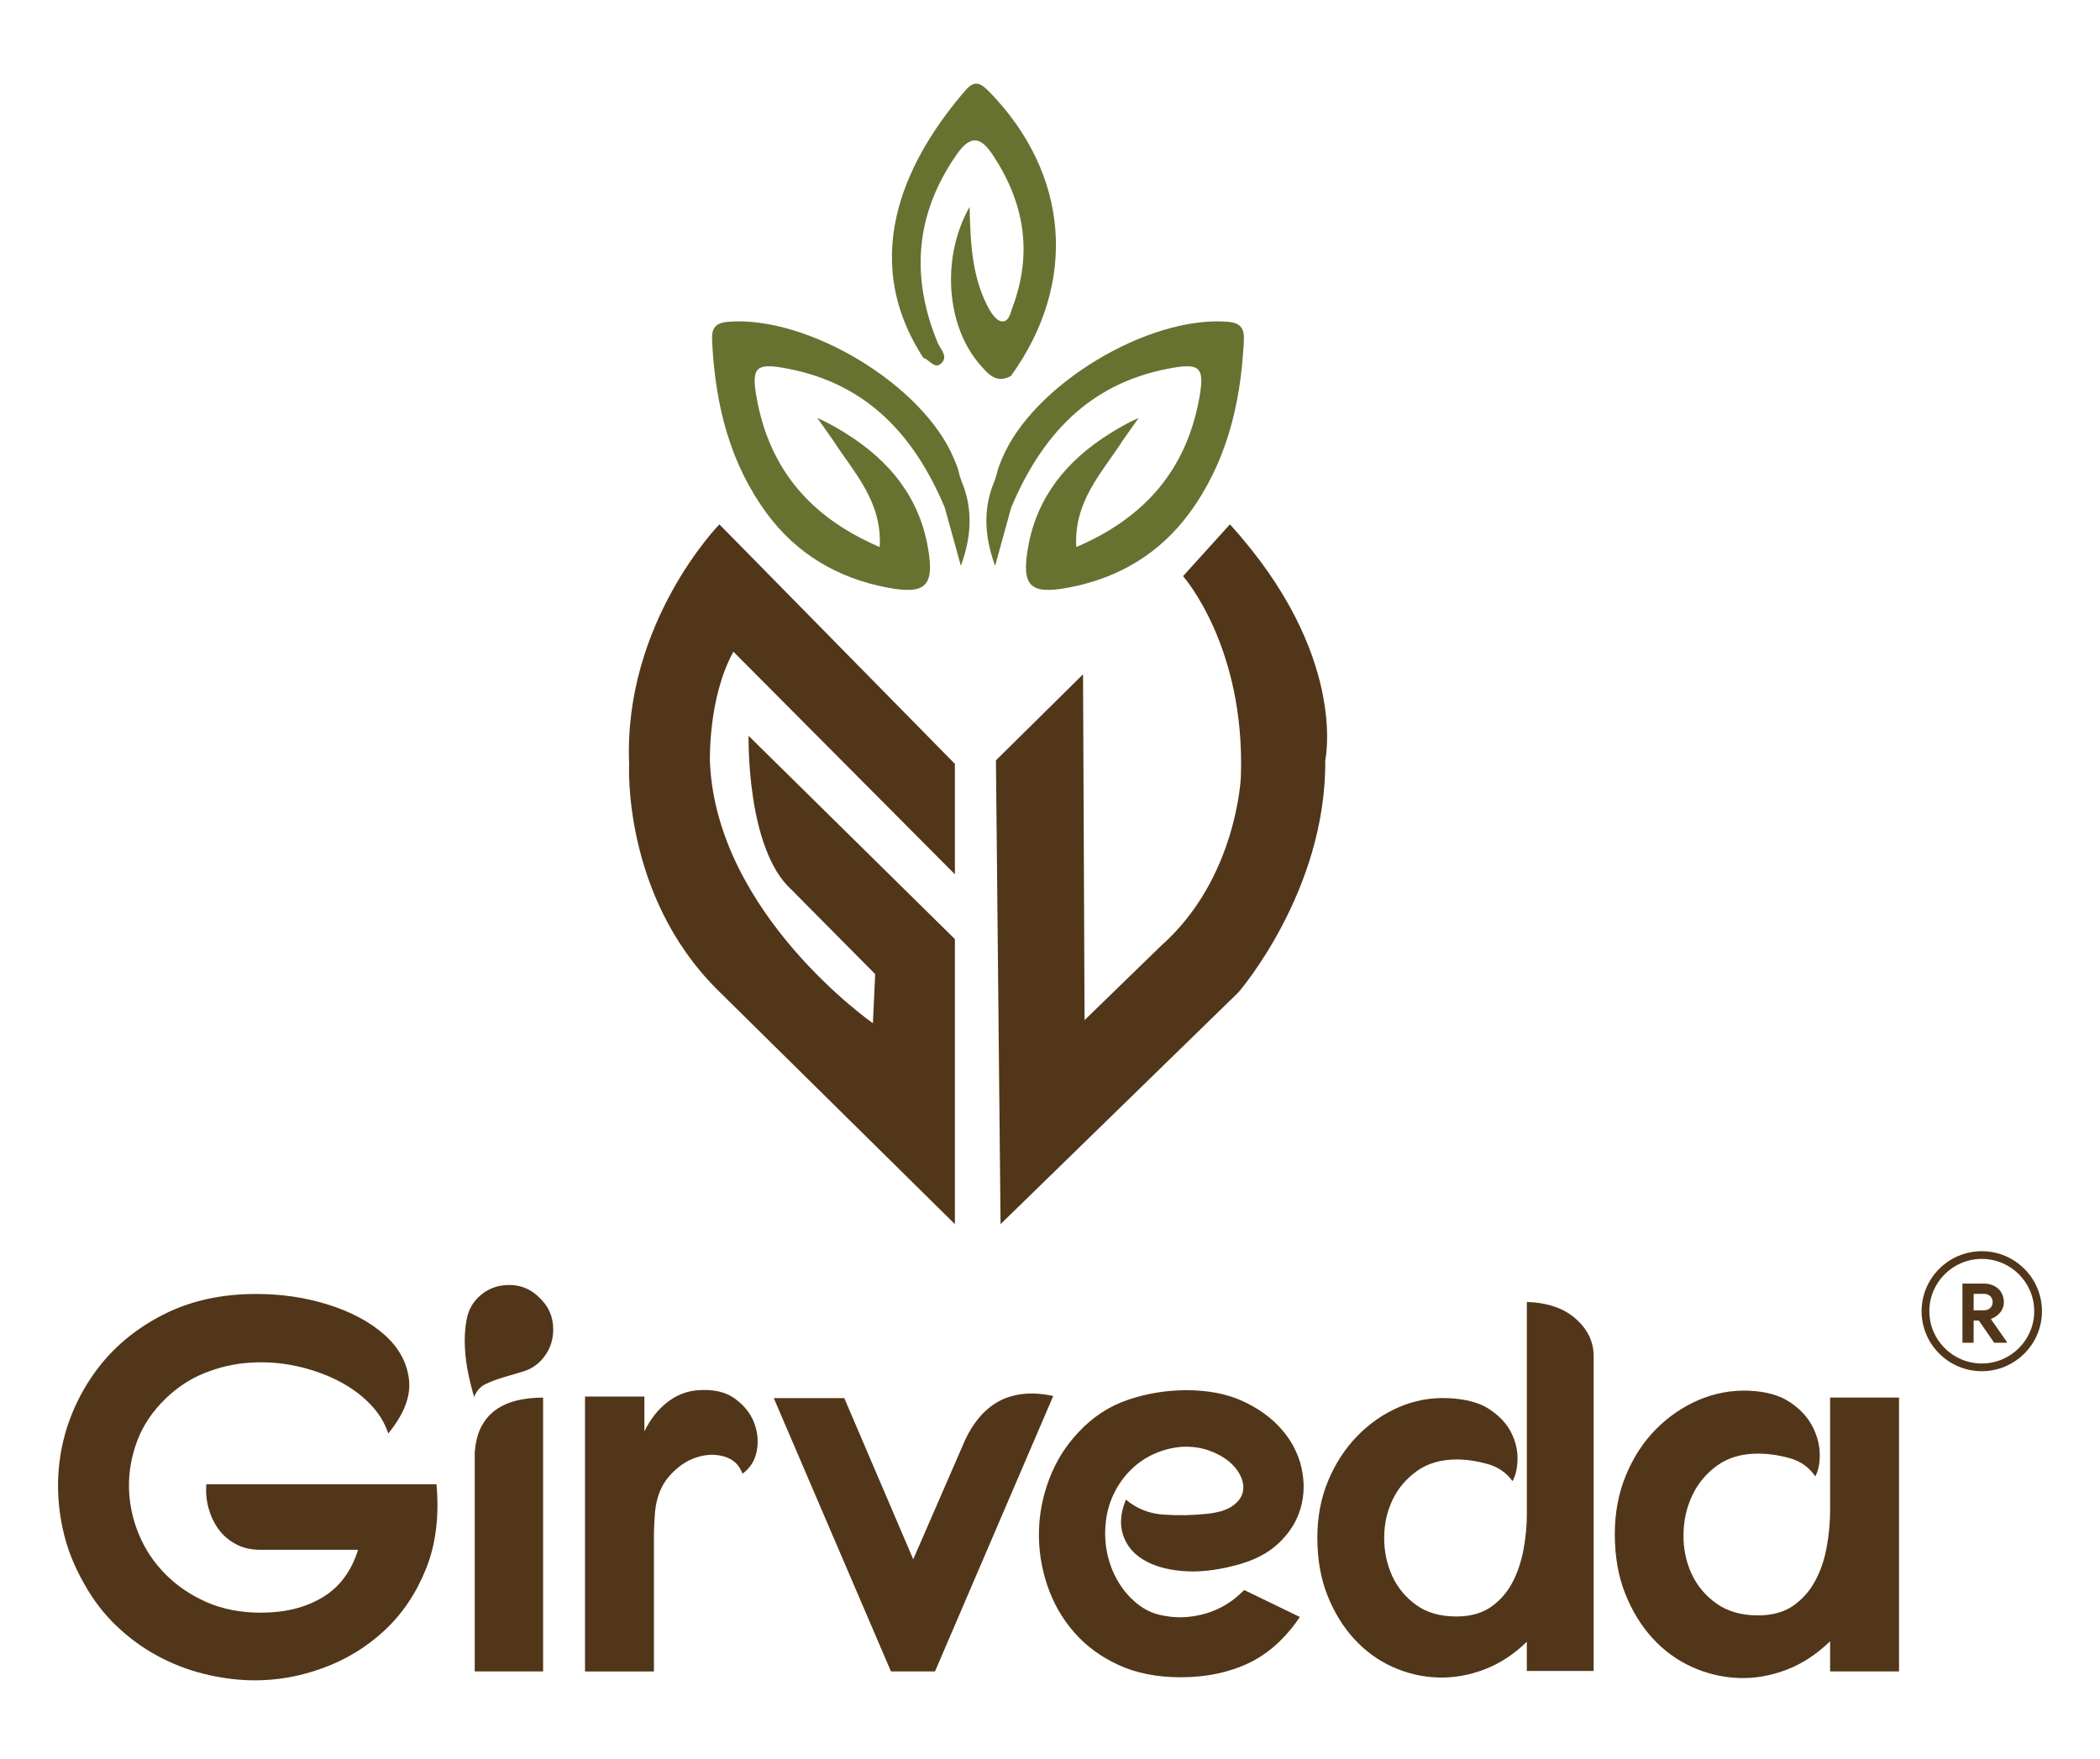
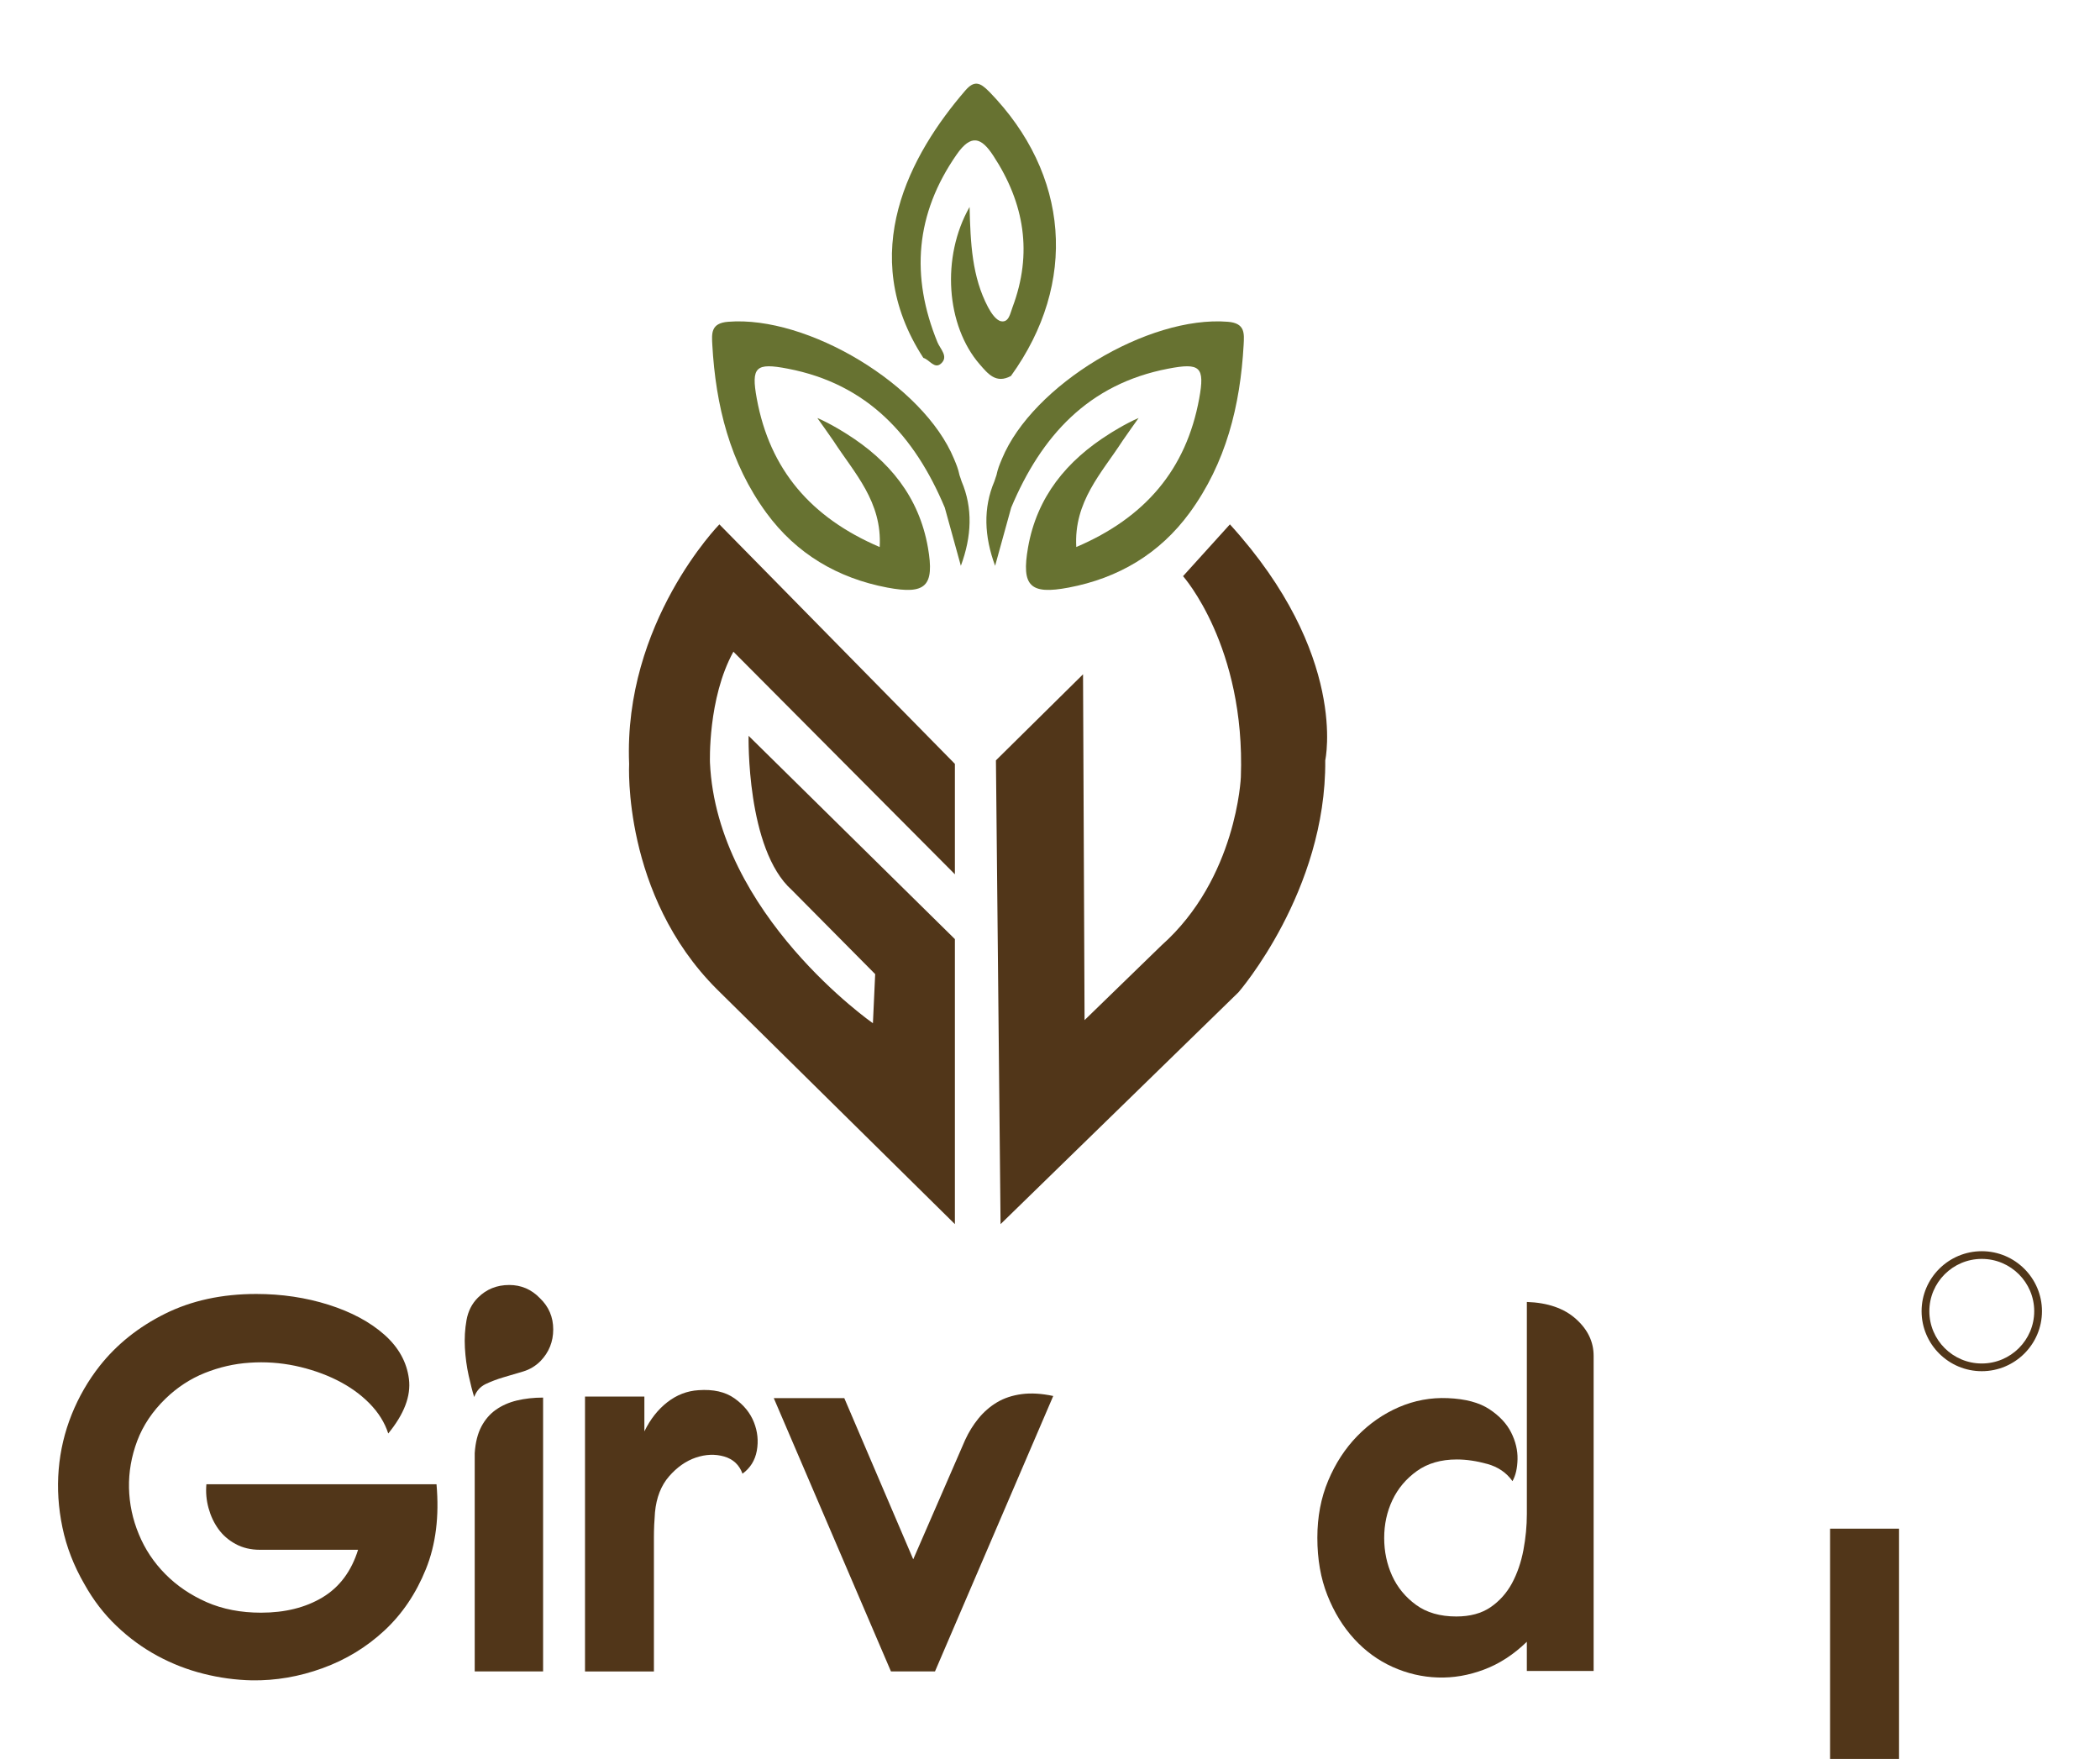
<svg xmlns="http://www.w3.org/2000/svg" xml:space="preserve" width="1.373in" height="1.15in" style="shape-rendering:geometricPrecision; text-rendering:geometricPrecision; image-rendering:optimizeQuality; fill-rule:evenodd; clip-rule:evenodd" viewBox="0 0 1373.33 1149.99">
  <defs>
    <style type="text/css">       .fil0 {fill:#677231}    .fil1 {fill:#513619;fill-rule:nonzero}     </style>
  </defs>
  <g id="Layer_x0020_1">
    <g id="_3015341072480">
      <path class="fil0" d="M646.94 59.85c-5.98,-6.12 -9.77,-7.63 -15.68,-0.78 -35.67,41.35 -71.83,106.53 -27.41,174.83 3.99,1.12 7.26,7.56 11.54,3.73 5.13,-4.6 -0.52,-9.53 -2.31,-13.93 -17.67,-43.19 -14.5,-83.95 12.56,-122.82 9.48,-13.63 16.16,-11.14 23.98,0.85 20.37,31.07 25.77,63.85 12.52,99.09 -1.52,4.02 -2.36,10 -7.37,9.14 -3.33,-0.56 -6.65,-5.48 -8.6,-9.19 -10.53,-19.92 -11.51,-41.91 -12.09,-65.57 -18.69,32.82 -15.3,77.7 6.61,102.9 5.37,6.17 10.67,12.92 20.43,7.63 43.92,-60.89 38.3,-132.01 -14.18,-185.9z" />
      <path class="fil0" d="M545.2 288.39c13.48,20.79 31.79,39.54 30.09,69.2 -45.06,-19.26 -71.87,-50.7 -80.38,-97.05 -3.81,-20.82 -0.68,-23.62 20.27,-19.59 52.25,10 83.06,44.15 102.67,90.84 3.51,12.7 7.01,25.39 10.52,38.08 7.1,-19.2 7.94,-37.71 0.46,-55.27 -0.31,-0.75 -0.99,-3.26 -1.34,-4 -0.91,-4.27 -1.93,-6.65 -3.58,-10.63 -19.95,-48.37 -95.71,-93.88 -147.74,-89.69 -11.44,0.89 -10.72,7.69 -10.34,15.08 2.22,39.69 11.51,77.26 35.35,109.87 19.61,26.79 46.63,42.72 79.06,48.87 25.33,4.78 30.98,-0.99 26.6,-26.15 -5.8,-33.17 -25.31,-56.89 -53.31,-74.44 0,0 -10.04,-6.49 -19.03,-10.31 0,0 8.75,12.24 10.69,15.17z" />
      <path class="fil0" d="M733.94 288.39c-13.48,20.79 -31.79,39.54 -30.09,69.2 45.07,-19.26 71.87,-50.7 80.38,-97.05 3.81,-20.82 0.68,-23.62 -20.27,-19.59 -52.25,10 -83.06,44.15 -102.67,90.84 -3.52,12.7 -7.01,25.39 -10.52,38.08 -7.1,-19.2 -7.94,-37.71 -0.46,-55.27 0.32,-0.75 0.99,-3.26 1.34,-4 0.91,-4.27 1.93,-6.65 3.58,-10.63 19.95,-48.37 95.7,-93.88 147.74,-89.69 11.44,0.89 10.71,7.69 10.33,15.08 -2.21,39.69 -11.51,77.26 -35.35,109.87 -19.61,26.79 -46.62,42.72 -79.06,48.87 -25.32,4.78 -30.98,-0.99 -26.6,-26.15 5.8,-33.17 25.31,-56.89 53.31,-74.44 0,0 10.04,-6.49 19.03,-10.31 0,0 -8.76,12.24 -10.69,15.17z" />
      <path class="fil1" d="M411.43 499.39c0,0 -4.58,85.57 57.45,147.44l155.59 153.55 0 -186.39 -134.91 -132.93c0,0 -1.67,74.13 28.28,100.84l54.5 54.98 -1.48 32.13c0,0 -101.98,-71.06 -106.57,-170.38 0,0 -1.54,-42.04 15.33,-72.59l144.85 145.56 0 -72.21 -154.02 -156.62c0,0 -62.81,64.15 -59.02,156.62z" />
      <path class="fil1" d="M804.32 342.77l-30.65 33.87c0,0 40.87,45.82 37.81,131.41 0,0 -2.6,66.21 -51.88,110.02l-50.33 48.89 -1 -226.14 -56.96 56.27 3.03 303.29 155.59 -151.63c0,0 57.47,-66.09 56.74,-151.67 0,0 15.31,-68.98 -62.35,-154.32z" />
      <path class="fil1" d="M253.91 937.31c-2.3,-7.14 -6.39,-13.72 -12.3,-19.72 -5.9,-6 -13.02,-11.06 -21.31,-15.2 -8.33,-4.15 -17.4,-7.24 -27.24,-9.35 -9.81,-2.03 -19.74,-2.74 -29.8,-2.03 -10.07,0.64 -19.84,2.91 -29.32,6.7 -9.48,3.8 -18.04,9.41 -25.66,16.77 -8.57,8.31 -14.73,17.54 -18.55,27.65 -3.8,10.15 -5.59,20.4 -5.37,30.78 0.24,10.37 2.35,20.46 6.42,30.24 4.02,9.8 9.81,18.5 17.35,26.1 7.49,7.6 16.5,13.7 27.01,18.35 10.53,4.6 22.39,6.88 35.55,6.88 15.74,0 29.14,-3.35 40.24,-10.01 11.09,-6.69 18.85,-17.04 23.24,-31.12l-64.17 0c-6.01,0 -11.32,-1.27 -15.96,-3.8 -4.64,-2.53 -8.38,-5.81 -11.27,-9.84 -2.9,-4.07 -5.02,-8.59 -6.4,-13.68 -1.39,-5.06 -1.87,-10.24 -1.39,-15.54l150.49 0c1.85,20.96 -0.46,39.46 -6.93,55.47 -6.47,16.04 -15.54,29.45 -27.22,40.28 -11.68,10.83 -25.16,19.02 -40.4,24.55 -15.27,5.55 -30.63,8.17 -46.14,7.94 -10.64,-0.23 -21.18,-1.65 -31.71,-4.31 -10.54,-2.64 -20.58,-6.55 -30.17,-11.74 -9.59,-5.2 -18.51,-11.69 -26.72,-19.55 -8.21,-7.81 -15.19,-16.94 -20.97,-27.3 -6.94,-11.99 -11.74,-24.37 -14.39,-37.16 -2.66,-12.79 -3.47,-25.4 -2.43,-37.86 1.03,-12.44 3.88,-24.41 8.49,-35.94 4.64,-11.53 10.76,-22.13 18.38,-31.82 11.11,-14.02 25.3,-25.42 42.65,-34.05 17.36,-8.63 37.23,-12.94 59.67,-12.94 16.64,0 32.41,2.35 47.33,7.06 14.9,4.74 27.03,11.23 36.41,19.53 9.35,8.28 14.73,17.97 16.12,29.05 1.39,11.06 -3.13,22.91 -13.54,35.6z" />
      <path class="fil1" d="M310.45 950.1c0.46,-6.9 1.9,-12.65 4.33,-17.29 2.42,-4.59 5.59,-8.28 9.54,-11.06 3.93,-2.76 8.49,-4.79 13.7,-6.04 5.19,-1.24 10.93,-1.9 17.15,-1.9l0 179.07 -44.72 0 0 -142.79zm22.52 -109.93c7.86,0 14.58,2.87 20.13,8.65 5.78,5.53 8.69,12.33 8.69,20.39 0,8.07 -2.78,14.99 -8.35,20.75 -3.23,3.22 -6.98,5.47 -11.24,6.76 -4.28,1.25 -8.56,2.51 -12.85,3.8 -4.28,1.26 -8.2,2.76 -11.79,4.46 -3.57,1.75 -6.07,4.58 -7.45,8.48 -1.17,-3.67 -2.37,-8.42 -3.65,-14.17 -1.27,-5.76 -2.07,-11.74 -2.43,-17.98 -0.34,-6.23 0,-12.27 1.05,-18.14 1.05,-5.87 3.52,-10.77 7.45,-14.69 5.56,-5.55 12.37,-8.3 20.45,-8.3z" />
      <path class="fil1" d="M382.58 913.13l38.82 0 0 22.78c3.93,-8.06 8.98,-14.42 15.1,-19.15 6.11,-4.73 12.88,-7.33 20.28,-7.79 9.7,-0.7 17.57,1.08 23.57,5.36 6.02,4.28 10.24,9.44 12.67,15.56 2.43,6.08 3.06,12.31 1.92,18.66 -1.18,6.36 -4.29,11.34 -9.37,15.03 -2.07,-5.74 -6.07,-9.5 -11.96,-11.23 -5.91,-1.71 -12.08,-1.48 -18.56,0.7 -6.48,2.19 -12.31,6.31 -17.52,12.29 -5.2,5.99 -8.27,13.81 -9.19,23.49 -0.45,5.53 -0.7,11.04 -0.7,16.41l0 15.05 0 72.61 -45.06 0 0 -179.76z" />
      <path class="fil1" d="M506.03 914.15l46.1 0 45.09 105.42 33.98 -78.12c2.32,-5.06 5.23,-9.75 8.67,-13.98 3.48,-4.27 7.52,-7.79 12.15,-10.56 4.61,-2.76 10,-4.54 16.11,-5.36 6.11,-0.82 13,-0.42 20.65,1.22l-77.33 180.12 -28.79 0 -76.64 -178.74z" />
-       <path class="fil1" d="M807.05 1023.74c-12.48,3.24 -23.88,4.39 -34.15,3.46 -10.32,-0.91 -18.74,-3.42 -25.32,-7.45 -6.61,-4.01 -10.98,-9.43 -13.19,-16.22 -2.19,-6.8 -1.57,-14.48 1.91,-22.99 7.17,6 15.49,9.27 24.96,9.83 9.49,0.61 18.62,0.42 27.41,-0.5 7.39,-0.68 13.01,-2.32 16.83,-4.84 3.81,-2.52 6.18,-5.47 7.1,-8.83 0.93,-3.32 0.58,-6.82 -1.05,-10.54 -1.61,-3.65 -4.2,-6.99 -7.79,-10.01 -3.57,-2.96 -7.96,-5.39 -13.18,-7.26 -5.2,-1.82 -10.91,-2.64 -17.17,-2.43 -6.69,0.5 -13.06,2.09 -19.07,4.85 -6.02,2.77 -11.33,6.57 -15.95,11.42 -4.64,4.84 -8.34,10.48 -11.11,16.94 -2.76,6.44 -4.27,13.62 -4.5,21.41 -0.21,6.47 0.52,12.8 2.27,19.01 1.72,6.23 4.33,11.93 7.78,17.12 3.48,5.2 7.64,9.57 12.48,13.15 4.87,3.57 10.42,5.81 16.67,6.74 8.78,1.61 17.78,1.02 27.04,-1.73 9.26,-2.78 17.46,-7.85 24.62,-15.22l36.42 17.63c-9.5,14.06 -20.69,24.15 -33.64,30.25 -12.95,6.12 -27.75,9.18 -44.38,9.18 -15.51,0 -29.09,-2.72 -40.75,-8.13 -11.69,-5.42 -21.39,-12.59 -29.14,-21.6 -7.76,-8.99 -13.51,-19.19 -17.33,-30.61 -3.82,-11.4 -5.63,-23.02 -5.38,-34.92 0.22,-11.87 2.54,-23.5 6.93,-34.92 4.39,-11.4 10.75,-21.47 19.08,-30.23 9.24,-9.9 20.07,-16.96 32.43,-21.11 12.36,-4.14 25.03,-6.21 37.98,-6.21 14.32,0 26.69,2.43 37.09,7.26 10.39,4.84 18.84,11.02 25.3,18.5 6.49,7.46 10.78,15.78 12.85,24.87 2.08,9.12 1.91,17.91 -0.51,26.44 -2.43,8.55 -7.24,16.23 -14.41,23.01 -7.16,6.8 -16.89,11.68 -29.12,14.69z" />
      <path class="fil1" d="M998.47 1073.51c-8.57,8.32 -17.86,14.37 -27.92,18.15 -10.04,3.8 -20.17,5.55 -30.35,5.19 -10.17,-0.32 -19.99,-2.64 -29.47,-6.89 -9.48,-4.28 -17.87,-10.38 -25.15,-18.33 -7.28,-7.94 -13.12,-17.44 -17.5,-28.52 -4.39,-11.06 -6.58,-23.59 -6.58,-37.67 0,-13.61 2.35,-26.03 7.11,-37.35 4.73,-11.28 11.1,-21.04 19.06,-29.2 7.98,-8.17 17.06,-14.46 27.22,-18.85 10.18,-4.37 20.83,-6.34 31.91,-5.87 11.56,0.48 20.62,2.89 27.23,7.26 6.59,4.37 11.33,9.44 14.22,15.22 2.89,5.76 4.28,11.59 4.16,17.44 -0.13,5.89 -1.2,10.66 -3.3,14.36 -3.94,-5.53 -9.41,-9.29 -16.46,-11.24 -7.06,-1.96 -13.7,-2.93 -19.94,-2.93 -10.4,0 -19.12,2.53 -26.17,7.6 -7.07,5.09 -12.37,11.42 -15.96,19 -3.59,7.6 -5.37,15.86 -5.37,24.74 0,8.87 1.74,17.1 5.19,24.72 3.47,7.6 8.68,13.96 15.63,19.02 6.92,5.06 15.7,7.6 26.35,7.6 9.01,0 16.46,-2.02 22.36,-6.04 5.91,-4.05 10.58,-9.3 14.06,-15.71 3.47,-6.48 5.93,-13.68 7.45,-21.62 1.5,-7.96 2.26,-15.86 2.26,-23.69l0 -138.63c13.63,0.46 24.32,4.16 32.06,11.08 7.75,6.9 11.61,14.97 11.61,24.18l0 206.04 -43.68 0 0 -19.02z" />
-       <path class="fil1" d="M1196.82 1073.17c-8.78,8.51 -18.31,14.76 -28.63,18.67 -10.27,3.91 -20.63,5.72 -31.03,5.35 -10.38,-0.36 -20.5,-2.7 -30.35,-7.08 -9.81,-4.37 -18.49,-10.64 -25.99,-18.83 -7.52,-8.19 -13.52,-17.97 -18.04,-29.39 -4.52,-11.42 -6.75,-24.35 -6.75,-38.91 0,-13.81 2.41,-26.6 7.26,-38.36 4.85,-11.74 11.4,-21.79 19.61,-30.09 8.19,-8.28 17.56,-14.69 28.07,-19.2 10.54,-4.46 21.46,-6.48 32.78,-6.02 11.08,0.48 19.98,2.93 26.7,7.45 6.72,4.48 11.61,9.7 14.74,15.73 3.12,5.96 4.75,12.05 4.87,18.14 0.09,6.1 -0.88,11 -2.95,14.7 -3.94,-5.93 -9.48,-9.86 -16.65,-11.89 -7.16,-2 -14.12,-2.98 -20.8,-2.98 -10.63,0 -19.54,2.59 -26.71,7.81 -7.17,5.19 -12.59,11.7 -16.3,19.57 -3.7,7.87 -5.6,16.38 -5.71,25.51 -0.11,9.12 1.6,17.61 5.19,25.48 3.59,7.86 9.03,14.4 16.31,19.62 7.3,5.19 16.37,7.79 27.22,7.79 9.24,0 16.88,-2.07 22.89,-6.21 6,-4.18 10.81,-9.52 14.38,-16.11 3.6,-6.56 6.12,-13.94 7.63,-22.09 1.5,-8.19 2.26,-16.32 2.26,-24.38l0 -54.64 0 -19 45.09 0 0 179.07 -45.09 0 0 -19.72z" />
+       <path class="fil1" d="M1196.82 1073.17l0 -54.64 0 -19 45.09 0 0 179.07 -45.09 0 0 -19.72z" />
      <path class="fil1" d="M1296.02 823.12c-18.92,0 -34.29,15.34 -34.29,34.2 0,18.86 15.37,34.19 34.29,34.19 18.91,0 34.29,-15.33 34.29,-34.19 0,-18.85 -15.37,-34.2 -34.29,-34.2zm0 73.43c-21.7,0 -39.36,-17.6 -39.36,-39.23 0,-21.64 17.67,-39.24 39.36,-39.24 21.69,0 39.36,17.6 39.36,39.24 0,21.63 -17.67,39.23 -39.36,39.23z" />
-       <path class="fil1" d="M1297.46 856.72c1.67,0 3.03,-0.51 4.09,-1.51 1.07,-1.02 1.59,-2.3 1.59,-3.84 0,-0.69 -0.11,-1.35 -0.35,-2 -0.23,-0.64 -0.59,-1.21 -1.05,-1.72 -0.48,-0.51 -1.06,-0.9 -1.76,-1.21 -0.71,-0.3 -1.51,-0.46 -2.4,-0.46l-6.88 0 0 10.75 6.76 0zm-14.07 -17.44l14.12 0c1.96,0 3.72,0.31 5.32,0.92 1.58,0.62 2.94,1.46 4.08,2.54 1.13,1.08 2.01,2.36 2.62,3.86 0.62,1.49 0.92,3.11 0.92,4.89 0,1.3 -0.22,2.51 -0.65,3.65 -0.43,1.13 -1.04,2.15 -1.79,3.07 -0.76,0.92 -1.65,1.72 -2.65,2.43 -1,0.71 -2.07,1.25 -3.2,1.64l-0.05 0.38 10.39 14.85 0 0.43 -8.39 0 -10.01 -14.51 -3.41 0 0 14.51 -7.31 0 0 -38.65z" />
    </g>
  </g>
</svg>